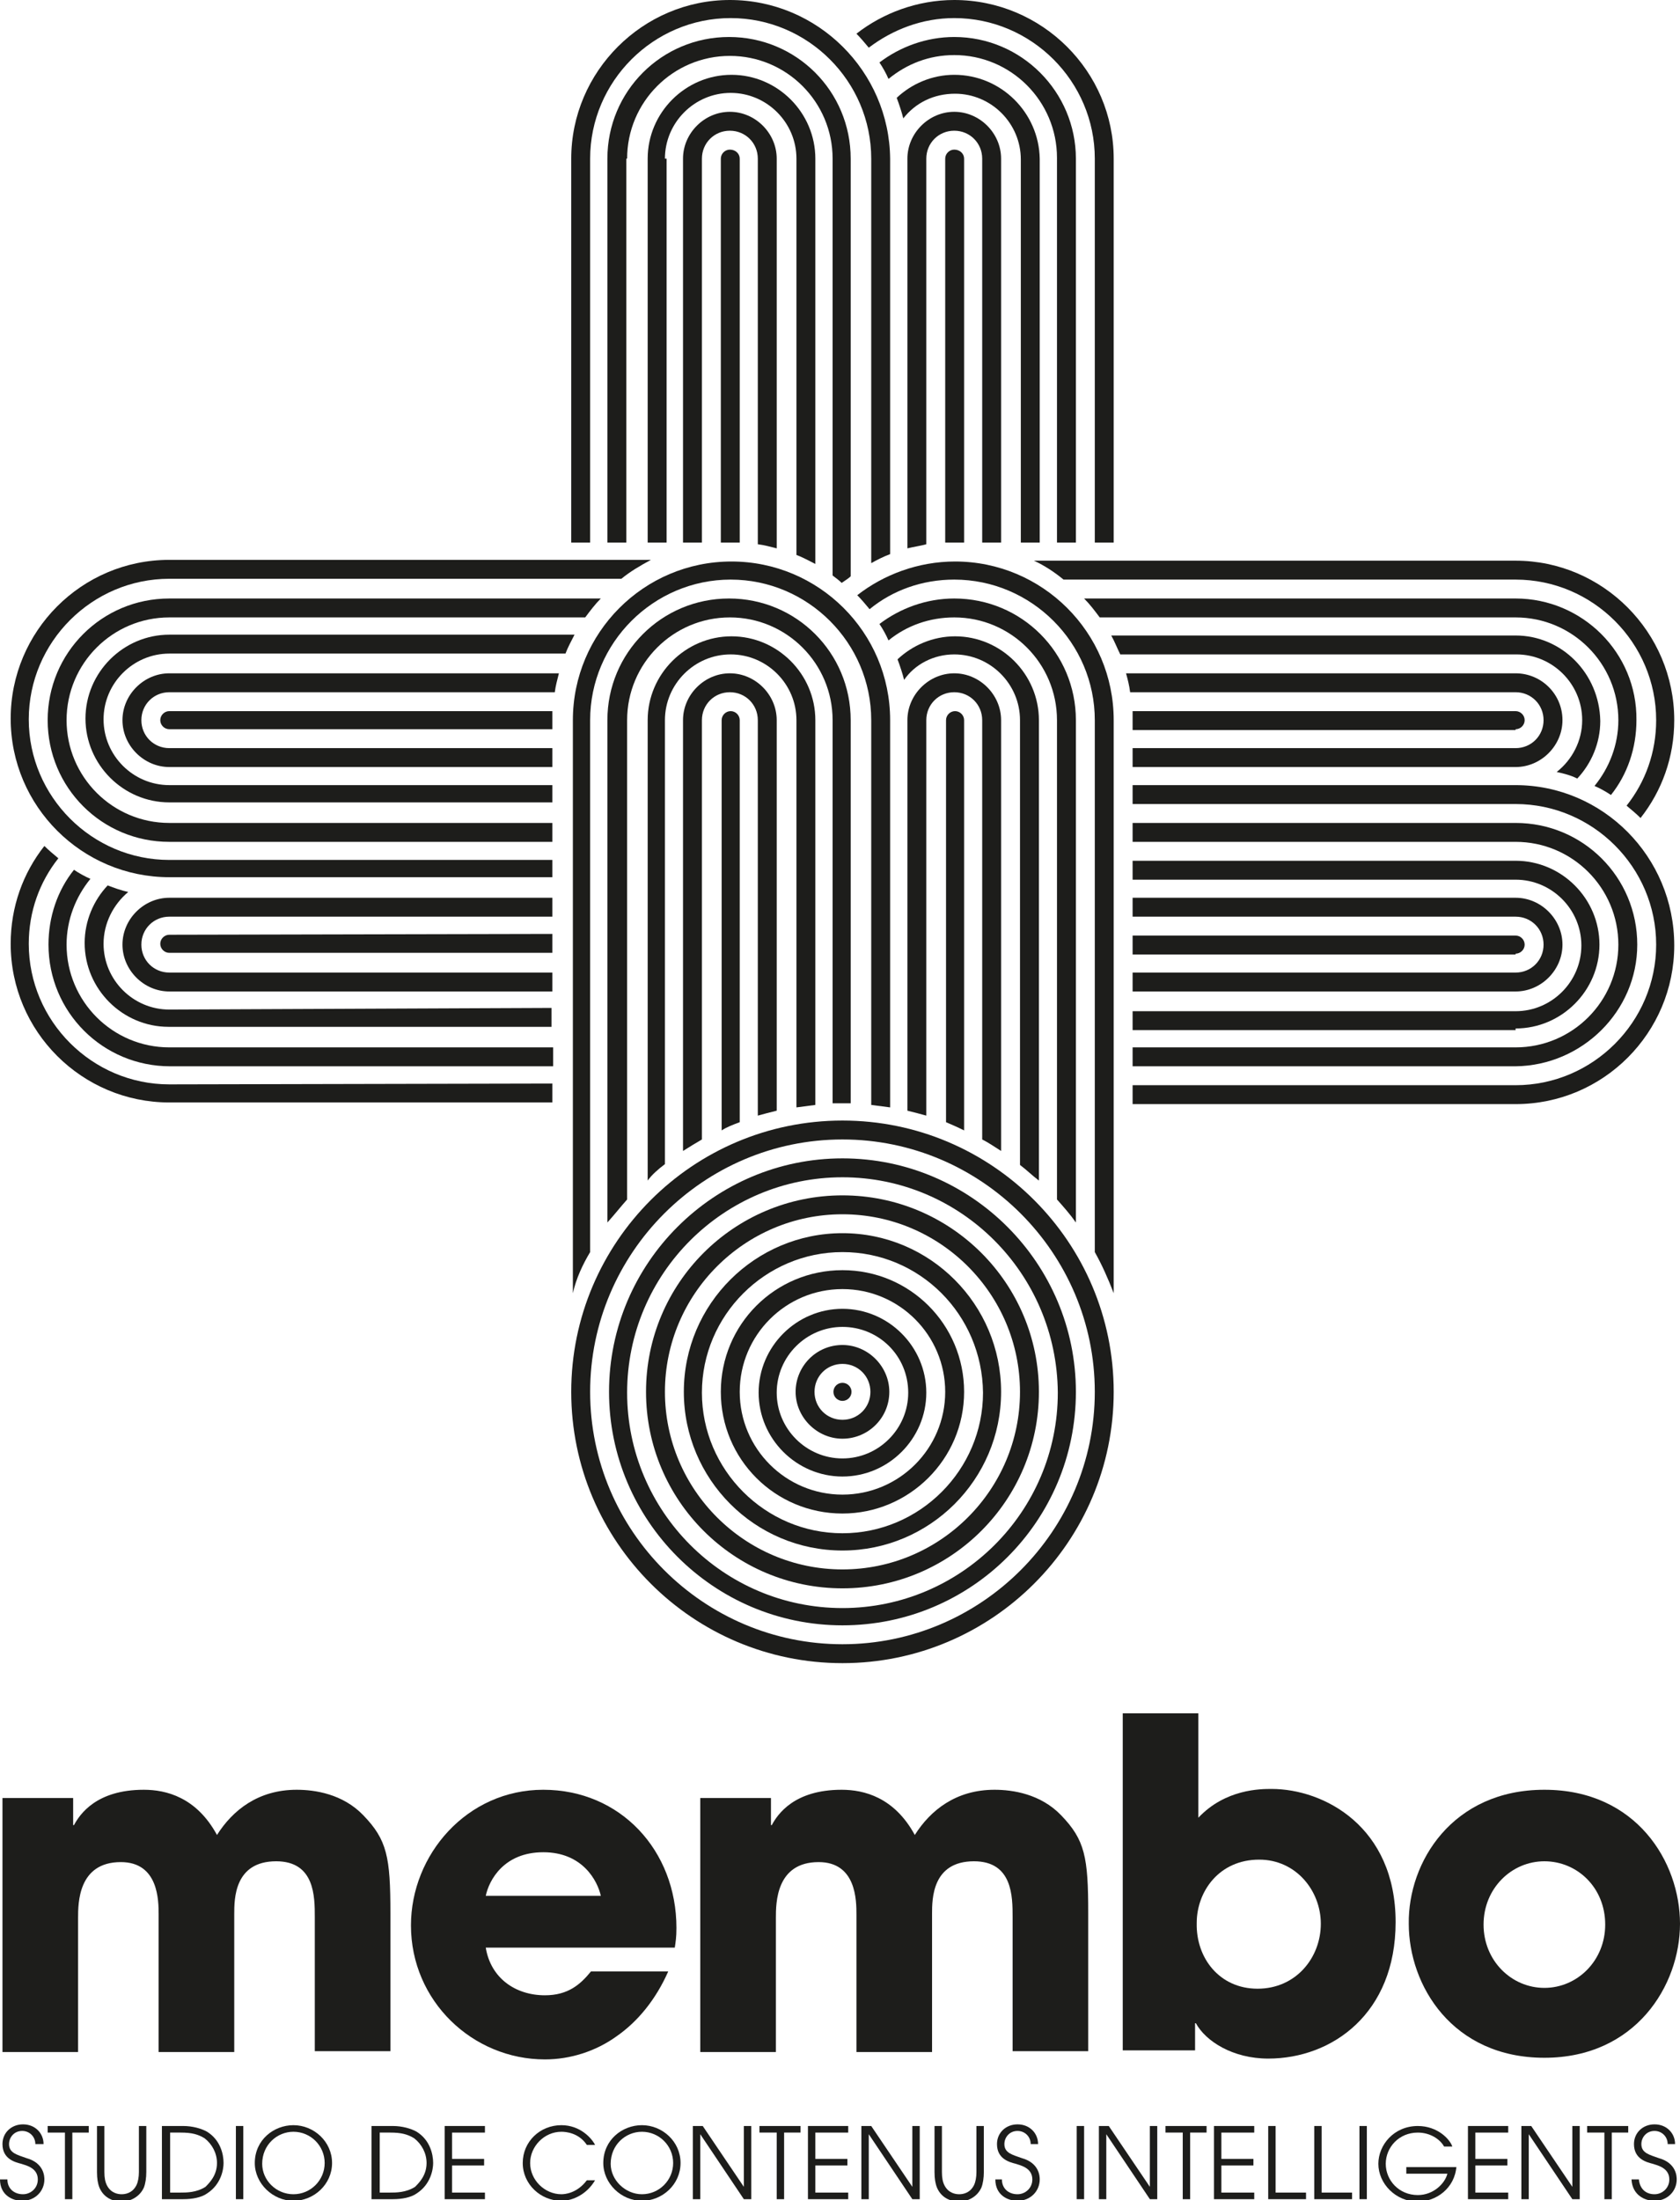
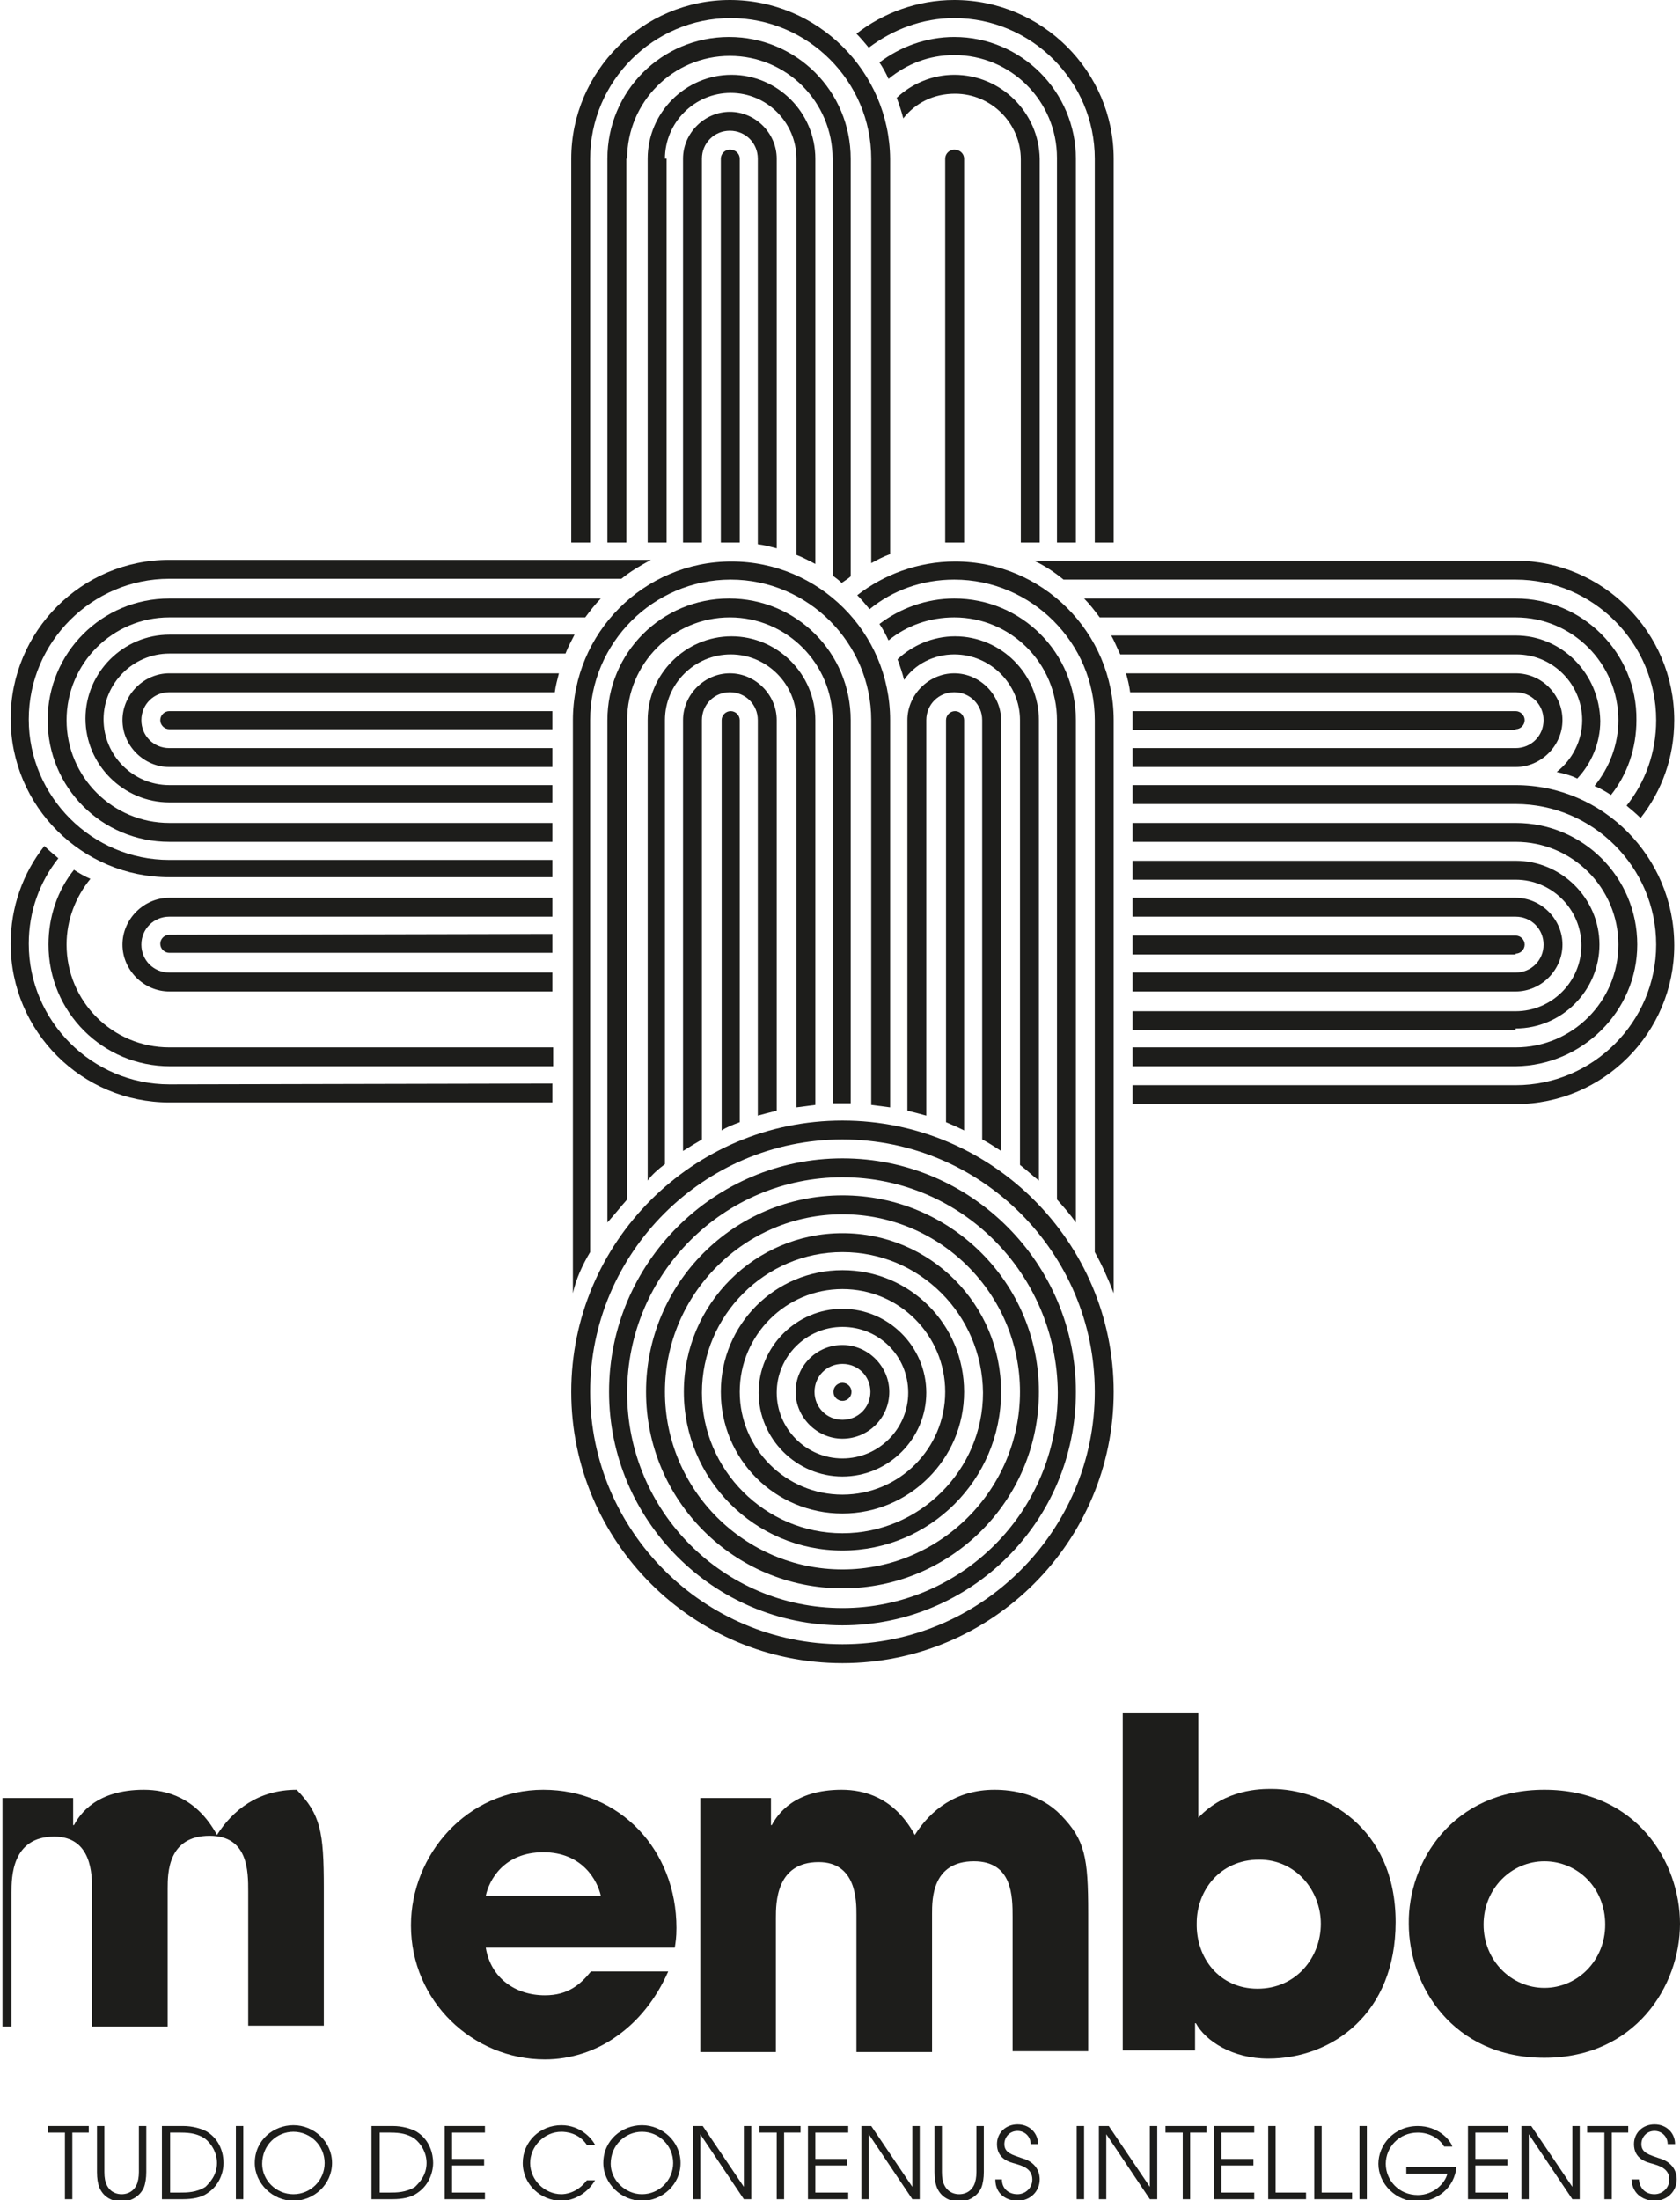
<svg xmlns="http://www.w3.org/2000/svg" version="1.1" id="Calque_1" x="0px" y="0px" viewBox="0 0 204.4 267.6" enable-background="new 0 0 204.4 267.6" xml:space="preserve">
  <g>
    <path fill="#1D1D1B" d="M88.8,18.2c-0.6,0-1.1,0.5-1.1,1.1l0,0V66H90V19.3v0C90,18.7,89.5,18.2,88.8,18.2z" />
    <path fill="#1D1D1B" d="M116.1,18.2c-0.6,0-1.1,0.5-1.1,1.1l0,0V66h2.3V19.3c0,0,0,0,0,0C117.3,18.7,116.8,18.2,116.1,18.2z" />
    <path fill="#1D1D1B" d="M116.1,9.1c-2.7,0-5.2,1.1-7,2.8c0.3,0.8,0.6,1.7,0.8,2.5c1.5-1.9,3.7-3,6.3-3c4.4,0,8,3.6,8,8l0,0V66h2.3   V19.3l0,0C126.4,13.7,121.8,9.1,116.1,9.1z" />
    <path fill="#1D1D1B" d="M116.1,4.5c-3.4,0-6.6,1.2-9.1,3.1c0.4,0.6,0.8,1.3,1.1,2c2.2-1.8,4.9-2.9,8-2.9c6.9,0,12.5,5.6,12.5,12.5   h0V66h2.3V19.3l0,0C130.9,11.2,124.3,4.5,116.1,4.5z" />
    <path fill="#1D1D1B" d="M116.1,0c-4.5,0-8.7,1.6-11.9,4.1c0.5,0.5,1,1.1,1.5,1.7c2.9-2.2,6.5-3.6,10.4-3.6   c9.4,0,17.1,7.7,17.1,17.1l0,0V66h2.3V19.3l0,0C135.5,8.7,126.8,0,116.1,0z" />
    <path fill="#1D1D1B" d="M199.2,114.9c0-8.2-6.6-14.8-14.8-14.8v0h-46.6v0v2.3v0h46.6c6.9,0,12.5,5.6,12.5,12.5   c0,6.9-5.6,12.5-12.5,12.5h-46.6v2.3h46.6C192.5,129.6,199.2,123,199.2,114.9z" />
    <path fill="#1D1D1B" d="M184.4,95.5L184.4,95.5h-46.6v2.3h46.6v0c9.4,0,17.1,7.7,17.1,17.1c0,9.4-7.7,17.1-17.1,17.1h-46.6v2.3   h46.6c10.7,0,19.3-8.7,19.3-19.3C203.7,104.2,195,95.5,184.4,95.5z" />
    <path fill="#1D1D1B" d="M184.4,125.1c5.6,0,10.2-4.6,10.2-10.2c0-5.6-4.6-10.2-10.2-10.2l0,0h-46.6l0,0v0v2.3v0v0h46.6v0   c4.4,0,8,3.6,8,8c0,4.4-3.6,8-8,8h-46.6v2.3H184.4L184.4,125.1z" />
    <path fill="#1D1D1B" d="M184.4,120.6c3.1,0,5.7-2.6,5.7-5.7c0-3.1-2.6-5.7-5.7-5.7l0,0h-46.6v2.3h46.6v0c1.9,0,3.4,1.5,3.4,3.4   c0,1.9-1.5,3.4-3.4,3.4l0,0h-46.6v2.3L184.4,120.6L184.4,120.6z" />
    <path fill="#1D1D1B" d="M184.4,116c0.6,0,1.1-0.5,1.1-1.1c0-0.6-0.5-1.1-1.1-1.1c0,0,0,0,0,0h-46.6v2.3H184.4L184.4,116z" />
    <path fill="#1D1D1B" d="M184.4,88.7c0.6,0,1.1-0.5,1.1-1.1c0-0.6-0.5-1.1-1.1-1.1c0,0,0,0,0,0h-46.6v2.3H184.4L184.4,88.7z" />
    <path fill="#1D1D1B" d="M20.6,109.2c-3.1,0-5.7,2.6-5.7,5.7c0,3.1,2.6,5.7,5.7,5.7v0h46.6v-2.3H20.6v0c-1.9,0-3.4-1.5-3.4-3.4   c0-1.9,1.5-3.4,3.4-3.4v0h46.6v-2.3H20.6L20.6,109.2z" />
    <path fill="#1D1D1B" d="M20.6,113.7c-0.6,0-1.1,0.5-1.1,1.1c0,0.6,0.5,1.1,1.1,1.1c0,0,0,0,0,0h46.6v-2.3L20.6,113.7L20.6,113.7z" />
-     <path fill="#1D1D1B" d="M20.6,122.8c-4.4,0-8-3.6-8-8c0-2.5,1.2-4.8,3-6.3c-0.9-0.2-1.7-0.5-2.5-0.8c-1.7,1.8-2.8,4.3-2.8,7   c0,5.6,4.6,10.2,10.2,10.2l0,0h46.6v-2.3L20.6,122.8L20.6,122.8z" />
    <path fill="#1D1D1B" d="M20.6,127.4c-6.9,0-12.5-5.6-12.5-12.5c0-3,1.1-5.8,2.9-8c-0.7-0.3-1.4-0.7-2-1.1c-2,2.5-3.1,5.7-3.1,9.1   c0,8.2,6.6,14.8,14.8,14.8v0h46.6v-2.3L20.6,127.4L20.6,127.4z" />
    <path fill="#1D1D1B" d="M20.6,131.9c-9.4,0-17.1-7.7-17.1-17.1c0-3.9,1.3-7.5,3.6-10.4c-0.6-0.5-1.2-1-1.7-1.5   c-2.6,3.3-4.1,7.4-4.1,11.9c0,10.7,8.7,19.3,19.3,19.3v0h46.6v-2.3L20.6,131.9L20.6,131.9z" />
    <path fill="#1D1D1B" d="M67.2,87.6c0-0.4,0-0.8,0-1.1H20.6v0c-0.6,0-1.1,0.5-1.1,1.1c0,0.6,0.5,1.1,1.1,1.1h46.6V87.6z" />
    <path fill="#1D1D1B" d="M67.2,91H20.6v0c-1.9,0-3.4-1.5-3.4-3.4c0-1.9,1.5-3.4,3.4-3.4v0h46.9c0.1-0.8,0.3-1.5,0.5-2.3H20.6   c-3.1,0-5.7,2.6-5.7,5.7c0,3.1,2.6,5.7,5.7,5.7v0h46.6V91z" />
    <path fill="#1D1D1B" d="M67.2,97.8v-2.3H20.6v0c-4.4,0-8-3.6-8-8c0-4.4,3.6-8,8-8h48.2c0.3-0.8,0.7-1.5,1.1-2.3H20.6l0,0   c-5.6,0-10.2,4.6-10.2,10.2c0,5.6,4.6,10.2,10.2,10.2l0,0H67.2z" />
    <path fill="#1D1D1B" d="M67.2,102.4v-2.3H20.6c-6.9,0-12.5-5.6-12.5-12.5c0-6.9,5.6-12.5,12.5-12.5h50.6c0.6-0.8,1.2-1.6,1.9-2.3   H20.6c-8.2,0-14.8,6.6-14.8,14.8c0,8.2,6.6,14.8,14.8,14.8v0H67.2z" />
    <path fill="#1D1D1B" d="M67.2,106.9v-2.3H20.6l0,0c-9.4,0-17.1-7.7-17.1-17.1c0-9.4,7.7-17.1,17.1-17.1h55c1.1-0.9,2.3-1.6,3.6-2.3   H20.6c-10.7,0-19.3,8.7-19.3,19.3c0,10.7,8.7,19.3,19.3,19.3v0H67.2z" />
    <path fill="#1D1D1B" d="M184.4,81.9L184.4,81.9l-47.4,0c0.2,0.7,0.4,1.5,0.5,2.3h46.9v0c1.9,0,3.4,1.5,3.4,3.4   c0,1.9-1.5,3.4-3.4,3.4h-46.6v2.3h46.6v0c3.1,0,5.7-2.6,5.7-5.7C190.1,84.4,187.5,81.9,184.4,81.9z" />
    <path fill="#1D1D1B" d="M184.4,77.3L184.4,77.3l-49.2,0c0.4,0.7,0.7,1.5,1.1,2.3h48.2v0c4.4,0,8,3.6,8,8c0,2.5-1.2,4.8-3.1,6.3   c0.9,0.2,1.7,0.4,2.5,0.8c1.7-1.8,2.8-4.3,2.8-7C194.6,81.9,190,77.3,184.4,77.3z" />
    <path fill="#1D1D1B" d="M184.4,72.8L184.4,72.8h-52.5c0.7,0.7,1.3,1.5,1.9,2.3h50.6v0c6.9,0,12.5,5.6,12.5,12.5c0,3-1.1,5.8-2.9,8   c0.7,0.3,1.4,0.7,2,1.1c2-2.5,3.1-5.7,3.1-9.1C199.2,79.4,192.5,72.8,184.4,72.8z" />
    <path fill="#1D1D1B" d="M184.4,68.2L184.4,68.2l-58.6,0c1.3,0.6,2.5,1.4,3.6,2.3h55v0c9.4,0,17.1,7.7,17.1,17.1   c0,3.9-1.3,7.5-3.6,10.4c0.6,0.5,1.2,1,1.7,1.5c2.6-3.3,4.1-7.4,4.1-11.9C203.7,76.9,195,68.2,184.4,68.2z" />
    <rect x="20.6" y="113.7" fill="#1D1D1B" width="0" height="0" />
    <path fill="#1D1D1B" d="M102.5,175c-3.1,0-5.7-2.6-5.7-5.7c0-3.1,2.5-5.7,5.7-5.7c3.1,0,5.7,2.6,5.7,5.7   C108.2,172.5,105.6,175,102.5,175z M102.5,165.9c-1.9,0-3.4,1.5-3.4,3.4c0,1.9,1.5,3.4,3.4,3.4c1.9,0,3.4-1.5,3.4-3.4   C105.9,167.4,104.4,165.9,102.5,165.9z" />
    <path fill="#1D1D1B" d="M102.5,179.6c-5.6,0-10.2-4.6-10.2-10.2c0-5.6,4.6-10.2,10.2-10.2s10.2,4.6,10.2,10.2   C112.7,175,108.1,179.6,102.5,179.6z M102.5,161.4c-4.4,0-8,3.6-8,8c0,4.4,3.6,8,8,8c4.4,0,8-3.6,8-8   C110.5,164.9,106.9,161.4,102.5,161.4z" />
    <path fill="#1D1D1B" d="M102.5,184.1c-8.2,0-14.8-6.6-14.8-14.8c0-8.2,6.6-14.8,14.8-14.8c8.2,0,14.8,6.6,14.8,14.8   C117.3,177.5,110.6,184.1,102.5,184.1z M102.5,156.8c-6.9,0-12.5,5.6-12.5,12.5c0,6.9,5.6,12.5,12.5,12.5c6.9,0,12.5-5.6,12.5-12.5   C115,162.4,109.4,156.8,102.5,156.8z" />
    <path fill="#1D1D1B" d="M102.5,188.6c-10.7,0-19.3-8.7-19.3-19.3c0-10.7,8.7-19.3,19.3-19.3c10.7,0,19.3,8.7,19.3,19.3   C121.8,180,113.1,188.6,102.5,188.6z M102.5,152.3c-9.4,0-17.1,7.7-17.1,17.1c0,9.4,7.7,17.1,17.1,17.1c9.4,0,17.1-7.7,17.1-17.1   C119.5,159.9,111.9,152.3,102.5,152.3z" />
    <circle fill="#1D1D1B" cx="102.5" cy="169.3" r="1.1" />
    <path fill="#1D1D1B" d="M102.5,193.2c-13.2,0-23.9-10.7-23.9-23.9c0-13.2,10.7-23.9,23.9-23.9c13.2,0,23.9,10.7,23.9,23.9   C126.4,182.5,115.7,193.2,102.5,193.2z M102.5,147.7c-11.9,0-21.6,9.7-21.6,21.6c0,11.9,9.7,21.6,21.6,21.6   c11.9,0,21.6-9.7,21.6-21.6C124.1,157.4,114.4,147.7,102.5,147.7z" />
    <path fill="#1D1D1B" d="M102.5,197.7c-15.7,0-28.4-12.8-28.4-28.4c0-15.7,12.8-28.4,28.4-28.4c15.7,0,28.4,12.8,28.4,28.4   C130.9,185,118.2,197.7,102.5,197.7z M102.5,143.2c-14.4,0-26.2,11.7-26.2,26.2c0,14.4,11.7,26.2,26.2,26.2   c14.4,0,26.2-11.7,26.2-26.2C128.6,154.9,116.9,143.2,102.5,143.2z" />
    <path fill="#1D1D1B" d="M102.5,202.3c-18.2,0-33-14.8-33-33c0-18.2,14.8-33,33-33c18.2,0,33,14.8,33,33   C135.5,187.5,120.7,202.3,102.5,202.3z M102.5,138.6c-16.9,0-30.7,13.8-30.7,30.7c0,16.9,13.8,30.7,30.7,30.7   c16.9,0,30.7-13.8,30.7-30.7C133.2,152.4,119.4,138.6,102.5,138.6z" />
    <path fill="#1D1D1B" d="M85.4,19.3L85.4,19.3c0-1.9,1.5-3.4,3.4-3.4c1.9,0,3.4,1.5,3.4,3.4l0,0v46.9c0.8,0.1,1.5,0.3,2.3,0.5V19.3   h0c0-3.1-2.6-5.7-5.7-5.7c-3.1,0-5.7,2.6-5.7,5.7h0V66h2.3V19.3z" />
    <path fill="#1D1D1B" d="M80.9,19.3c0-4.4,3.6-8,8-8c4.4,0,8,3.6,8,8l0,0V66l0,0v1.5c0.8,0.3,1.5,0.7,2.3,1.1V66h0V19.3h0   c0-5.6-4.6-10.2-10.2-10.2c-5.6,0-10.2,4.6-10.2,10.2l0,0V66h2.3V19.3z" />
    <path fill="#1D1D1B" d="M76.3,19.3c0-6.9,5.6-12.5,12.5-12.5c6.9,0,12.5,5.6,12.5,12.5V70c0.4,0.3,0.8,0.6,1.1,0.9l0.3-0.2   c0.3-0.2,0.6-0.4,0.8-0.6V19.3l0,0c0-8.2-6.6-14.8-14.8-14.8c-8.2,0-14.8,6.6-14.8,14.8V66h2.3V19.3z" />
    <path fill="#1D1D1B" d="M71.8,19.3c0-9.4,7.7-17.1,17.1-17.1c9.4,0,17.1,7.7,17.1,17.1l0,0v49.2c0.7-0.4,1.5-0.8,2.3-1.1V19.3l0,0   C108.2,8.7,99.5,0,88.8,0C78.2,0,69.5,8.7,69.5,19.3V66h2.3V19.3z" />
-     <path fill="#1D1D1B" d="M112.7,66.2V19.3c0-1.9,1.5-3.4,3.4-3.4c1.9,0,3.4,1.5,3.4,3.4l0,0V66h2.3V19.3l0,0c0-3.1-2.6-5.7-5.7-5.7   c-3.1,0-5.7,2.6-5.7,5.7l0,0v47.4C111.2,66.5,112,66.4,112.7,66.2z" />
    <path fill="#1D1D1B" d="M116.1,70.5c9.4,0,17.1,7.7,17.1,17.1l0,0v64.7c0.9,1.6,1.6,3.2,2.3,5V87.6l0,0c0-10.7-8.7-19.3-19.3-19.3   c-4.5,0-8.7,1.6-11.9,4.1c0.5,0.5,1,1.1,1.5,1.7C108.6,71.8,112.2,70.5,116.1,70.5z" />
    <path fill="#1D1D1B" d="M116.1,75.1c6.9,0,12.5,5.6,12.5,12.5h0v58.3c0.8,0.9,1.6,1.8,2.3,2.8V87.6l0,0c0-8.2-6.6-14.8-14.8-14.8   c-3.4,0-6.6,1.2-9.1,3.1c0.4,0.6,0.8,1.3,1.1,2C110.3,76.1,113.1,75.1,116.1,75.1z" />
    <path fill="#1D1D1B" d="M116.1,79.6c4.4,0,8,3.6,8,8l0,0v54.1c0.8,0.6,1.5,1.3,2.3,1.9v-56l0,0c0-5.6-4.6-10.2-10.2-10.2   c-2.7,0-5.2,1.1-7,2.8c0.3,0.8,0.6,1.7,0.8,2.5C111.3,80.8,113.6,79.6,116.1,79.6z" />
    <path fill="#1D1D1B" d="M117.3,137.5V87.6c0,0,0,0,0,0c0-0.6-0.5-1.1-1.1-1.1c-0.6,0-1.1,0.5-1.1,1.1l0,0v48.9   C115.8,136.8,116.5,137.1,117.3,137.5z" />
    <path fill="#1D1D1B" d="M112.7,135.7V87.6c0-1.9,1.5-3.4,3.4-3.4c1.9,0,3.4,1.5,3.4,3.4l0,0v51c0.8,0.4,1.5,0.9,2.3,1.4V87.6l0,0   c0-3.1-2.6-5.7-5.7-5.7c-3.1,0-5.7,2.6-5.7,5.7l0,0v47.5C111.2,135.3,112,135.5,112.7,135.7z" />
    <path fill="#1D1D1B" d="M90,136.5V87.6c0,0,0,0,0,0c0-0.6-0.5-1.1-1.1-1.1c-0.6,0-1.1,0.5-1.1,1.1l0,0v49.9   C88.4,137.1,89.2,136.8,90,136.5z" />
    <path fill="#1D1D1B" d="M85.4,138.6v-51l0,0c0-1.9,1.5-3.4,3.4-3.4c1.9,0,3.4,1.5,3.4,3.4l0,0v48.1c0.7-0.2,1.5-0.4,2.3-0.6V87.6h0   c0-3.1-2.6-5.7-5.7-5.7c-3.1,0-5.7,2.6-5.7,5.7h0V140C83.9,139.5,84.7,139,85.4,138.6z" />
    <path fill="#1D1D1B" d="M80.9,141.6V87.6c0-4.4,3.6-8,8-8c4.4,0,8,3.6,8,8l0,0v46.6l0,0v0.5c0.8-0.1,1.5-0.2,2.3-0.3v-0.2h0V87.6h0   c0-5.6-4.6-10.2-10.2-10.2c-5.6,0-10.2,4.6-10.2,10.2l0,0v56C79.3,142.9,80.1,142.2,80.9,141.6z" />
    <path fill="#1D1D1B" d="M76.3,145.9V87.6c0-6.9,5.6-12.5,12.5-12.5c6.9,0,12.5,5.6,12.5,12.5v46.6v0c0.4,0,0.8,0,1.1,0   c0.4,0,0.8,0,1.1,0v0V87.6l0,0c0-8.2-6.6-14.8-14.8-14.8c-8.2,0-14.8,6.6-14.8,14.8v61.1C74.8,147.7,75.5,146.8,76.3,145.9z" />
    <path fill="#1D1D1B" d="M71.8,152.3V87.6c0-9.4,7.7-17.1,17.1-17.1c9.4,0,17.1,7.7,17.1,17.1l0,0v46.8c0.8,0.1,1.5,0.2,2.3,0.3   V87.6l0,0c0-10.7-8.7-19.3-19.3-19.3c-10.7,0-19.3,8.7-19.3,19.3v69.7C70.1,155.5,70.9,153.8,71.8,152.3z" />
    <g>
-       <path fill="#1D1D1B" d="M0.3,218.7h8.6v3.3h0.1c0.7-1.3,2.7-4.3,8.5-4.3c2.7,0,6.4,0.9,8.9,5.5c1.9-3,5-5.5,9.7-5.5    c2.2,0,5.6,0.5,8.1,3.1c2.9,3,3.3,5.1,3.3,11.9v16.8h-9.2v-16.3c0-2.5,0-6.8-4.7-6.8c-5.1,0-5.1,4.6-5.1,6.4v16.8h-9.2v-16.7    c0-1.7,0-6.4-4.6-6.4c-5.2,0-5.2,5-5.2,6.8v16.3H0.3V218.7z" />
+       <path fill="#1D1D1B" d="M0.3,218.7h8.6v3.3h0.1c0.7-1.3,2.7-4.3,8.5-4.3c2.7,0,6.4,0.9,8.9,5.5c1.9-3,5-5.5,9.7-5.5    c2.9,3,3.3,5.1,3.3,11.9v16.8h-9.2v-16.3c0-2.5,0-6.8-4.7-6.8c-5.1,0-5.1,4.6-5.1,6.4v16.8h-9.2v-16.7    c0-1.7,0-6.4-4.6-6.4c-5.2,0-5.2,5-5.2,6.8v16.3H0.3V218.7z" />
      <path fill="#1D1D1B" d="M81.3,239.8c-1.5,3.4-3.7,6.1-6.3,7.9c-2.5,1.8-5.6,2.8-8.7,2.8c-8.8,0-16.3-7.1-16.3-16.3    c0-8.6,6.8-16.5,16.1-16.5c9.4,0,16.2,7.4,16.2,16.8c0,1.2-0.1,1.7-0.2,2.4h-23c0.6,3.7,3.6,5.8,7.2,5.8c2.8,0,4.3-1.3,5.6-2.9    H81.3z M73.1,230.6c-0.4-1.8-2.2-5.3-7-5.3c-4.8,0-6.6,3.4-7,5.3H73.1z" />
      <path fill="#1D1D1B" d="M85.2,218.7h8.6v3.3h0.1c0.7-1.3,2.7-4.3,8.5-4.3c2.7,0,6.4,0.9,8.9,5.5c1.9-3,5-5.5,9.7-5.5    c2.2,0,5.6,0.5,8.1,3.1c2.9,3,3.3,5.1,3.3,11.9v16.8h-9.2v-16.3c0-2.5,0-6.8-4.7-6.8c-5.1,0-5.1,4.6-5.1,6.4v16.8h-9.2v-16.7    c0-1.7,0-6.4-4.6-6.4c-5.2,0-5.2,5-5.2,6.8v16.3h-9.2V218.7z" />
      <path fill="#1D1D1B" d="M136.6,208.4h9.2v12.7c3.3-3.5,7.6-3.5,8.9-3.5c6.4,0,15.1,4.6,15.1,16.2c0,11.1-7.7,16.6-15.5,16.6    c-4.3,0-7.6-2.1-8.8-4.3h-0.1v3.3h-8.8V208.4z M153,241.9c4.7,0,7.7-3.8,7.7-7.9c0-4-3-7.8-7.5-7.8c-4.9,0-7.6,3.9-7.6,7.7    C145.5,238.2,148.4,241.9,153,241.9z" />
      <path fill="#1D1D1B" d="M187.9,217.7c11.2,0,16.5,8.8,16.5,16.3c0,7.5-5.4,16.3-16.5,16.3c-11.2,0-16.5-8.8-16.5-16.3    C171.3,226.5,176.7,217.7,187.9,217.7z M187.9,241.8c4,0,7.4-3.3,7.4-7.7c0-4.5-3.4-7.7-7.4-7.7c-4,0-7.4,3.3-7.4,7.7    C180.5,238.5,183.9,241.8,187.9,241.8z" />
    </g>
    <g>
-       <path fill="#1D1D1B" d="M0.9,265.1c0,1.1,0.8,1.8,1.9,1.8c0.9,0,1.8-0.7,1.8-1.8c0-1.4-1.4-1.7-2-1.9c-0.8-0.2-2.3-0.6-2.3-2.4    c0-1.4,1.1-2.4,2.5-2.4c1.5,0,2.5,1.1,2.5,2.4H4.3c0-0.9-0.7-1.6-1.6-1.6c-1,0-1.6,0.8-1.6,1.6c0,1.1,1,1.3,2.1,1.7    c2.2,0.6,2.2,2.3,2.2,2.6c0,1.4-1.1,2.6-2.7,2.6c-1.2,0-2.7-0.7-2.7-2.6H0.9z" />
      <path fill="#1D1D1B" d="M7.9,259.4H5.8v-0.8h5v0.8h-2v8.1H7.9V259.4z" />
      <path fill="#1D1D1B" d="M12.7,258.6v5.6c0,0.7,0.1,1.2,0.3,1.6c0.5,1,1.4,1.1,1.8,1.1c0.4,0,1.3-0.1,1.8-1.1    c0.2-0.4,0.3-1,0.3-1.6v-5.6h0.9v5.6c0,0.7-0.1,1.4-0.3,1.9c-0.6,1.3-1.9,1.7-2.7,1.7c-0.8,0-2.1-0.3-2.7-1.7    c-0.2-0.5-0.3-1.1-0.3-1.9v-5.6H12.7z" />
      <path fill="#1D1D1B" d="M19.7,258.6h2.6c1.1,0,2.2,0.3,2.9,0.7c1.6,1,2,2.7,2,3.8c0,0.8-0.3,2.6-2,3.7c-0.7,0.5-1.8,0.7-2.9,0.7    h-2.6V258.6z M20.6,266.7h1.3c0.8,0,2,0,3.1-0.7c0.5-0.5,1.4-1.4,1.4-2.9c0-1.2-0.6-2.3-1.5-3c-0.8-0.5-1.6-0.7-2.9-0.7h-1.3    V266.7z" />
      <path fill="#1D1D1B" d="M28.7,258.6h0.9v8.9h-0.9V258.6z" />
      <path fill="#1D1D1B" d="M35.7,258.5c2.5,0,4.7,2,4.7,4.6c0,2.6-2.2,4.6-4.7,4.6c-2.5,0-4.7-2.1-4.7-4.6    C31,260.3,33.3,258.5,35.7,258.5z M35.7,266.9c2.1,0,3.8-1.7,3.8-3.8c0-2.1-1.7-3.8-3.8-3.8c-2,0-3.8,1.6-3.8,3.9    C31.9,265.2,33.6,266.9,35.7,266.9z" />
      <path fill="#1D1D1B" d="M45.2,258.6h2.6c1.1,0,2.2,0.3,2.9,0.7c1.6,1,2,2.7,2,3.8c0,0.8-0.3,2.6-2,3.7c-0.7,0.5-1.8,0.7-2.9,0.7    h-2.6V258.6z M46.1,266.7h1.3c0.8,0,2,0,3.1-0.7c0.5-0.5,1.4-1.4,1.4-2.9c0-1.2-0.6-2.3-1.5-3c-0.8-0.5-1.6-0.7-2.9-0.7h-1.3    V266.7z" />
      <path fill="#1D1D1B" d="M54.1,258.6H59v0.8h-4v3.2h3.9v0.8H55v3.3h4v0.8h-4.9V258.6z" />
      <path fill="#1D1D1B" d="M72.4,265.2c-1,1.7-2.7,2.5-4.1,2.5c-2.5,0-4.7-2-4.7-4.6c0-2.6,2.1-4.6,4.7-4.6c2.3,0,3.7,1.6,4.1,2.4h-1    c-1-1.5-2.6-1.6-3.1-1.6c-2.1,0-3.8,1.8-3.8,3.8c0,2.1,1.8,3.8,3.8,3.8c0.4,0,1.9-0.1,3.1-1.7H72.4z" />
      <path fill="#1D1D1B" d="M78.1,258.5c2.5,0,4.7,2,4.7,4.6c0,2.6-2.2,4.6-4.7,4.6c-2.5,0-4.7-2.1-4.7-4.6    C73.4,260.3,75.7,258.5,78.1,258.5z M78.1,266.9c2.1,0,3.8-1.7,3.8-3.8c0-2.1-1.7-3.8-3.8-3.8c-2,0-3.8,1.6-3.8,3.9    C74.3,265.2,76.1,266.9,78.1,266.9z" />
      <path fill="#1D1D1B" d="M84.3,258.6h1.2l5,7.4h0v-7.4h0.9v8.9h-0.9l-5.3-7.9h0v7.9h-0.9V258.6z" />
      <path fill="#1D1D1B" d="M94.4,259.4h-2v-0.8h5v0.8h-2v8.1h-0.9V259.4z" />
      <path fill="#1D1D1B" d="M98.3,258.6h4.9v0.8h-4v3.2h3.9v0.8h-3.9v3.3h4v0.8h-4.9V258.6z" />
      <path fill="#1D1D1B" d="M104.8,258.6h1.2l5,7.4h0v-7.4h0.9v8.9H111l-5.3-7.9h0v7.9h-0.9V258.6z" />
      <path fill="#1D1D1B" d="M114.6,258.6v5.6c0,0.7,0.1,1.2,0.3,1.6c0.5,1,1.4,1.1,1.8,1.1c0.4,0,1.3-0.1,1.8-1.1    c0.2-0.4,0.3-1,0.3-1.6v-5.6h0.9v5.6c0,0.7-0.1,1.4-0.3,1.9c-0.6,1.3-1.9,1.7-2.7,1.7c-0.8,0-2.1-0.3-2.7-1.7    c-0.2-0.5-0.3-1.1-0.3-1.9v-5.6H114.6z" />
      <path fill="#1D1D1B" d="M121.9,265.1c0,1.1,0.8,1.8,1.9,1.8c0.9,0,1.8-0.7,1.8-1.8c0-1.4-1.4-1.7-2-1.9c-0.8-0.2-2.3-0.6-2.3-2.4    c0-1.4,1.1-2.4,2.5-2.4c1.5,0,2.5,1.1,2.5,2.4h-0.9c0-0.9-0.7-1.6-1.6-1.6c-1,0-1.6,0.8-1.6,1.6c0,1.1,1,1.3,2.1,1.7    c2.2,0.6,2.2,2.3,2.2,2.6c0,1.4-1.1,2.6-2.7,2.6c-1.2,0-2.7-0.7-2.7-2.6H121.9z" />
      <path fill="#1D1D1B" d="M131,258.6h0.9v8.9H131V258.6z" />
      <path fill="#1D1D1B" d="M133.7,258.6h1.2l5,7.4h0v-7.4h0.9v8.9h-0.9l-5.3-7.9h0v7.9h-0.9V258.6z" />
      <path fill="#1D1D1B" d="M143.9,259.4h-2.1v-0.8h5v0.8h-2v8.1h-0.9V259.4z" />
      <path fill="#1D1D1B" d="M147.7,258.6h4.9v0.8h-4v3.2h3.9v0.8h-3.9v3.3h4v0.8h-4.9V258.6z" />
      <path fill="#1D1D1B" d="M154.3,258.6h0.9v8.1h3.7v0.8h-4.6V258.6z" />
      <path fill="#1D1D1B" d="M159.9,258.6h0.9v8.1h3.7v0.8h-4.6V258.6z" />
      <path fill="#1D1D1B" d="M165.4,258.6h0.9v8.9h-0.9V258.6z" />
      <path fill="#1D1D1B" d="M177.2,263.5c-0.2,2.7-2.5,4.3-4.7,4.3c-2.7,0-4.8-2.2-4.8-4.6c0-2.3,1.9-4.6,4.8-4.6    c2.4,0,3.9,1.6,4.2,2.5h-1c-0.5-0.9-1.7-1.7-3.2-1.7c-2.3,0-3.9,1.8-3.9,3.8c0,2,1.6,3.8,3.9,3.8c1.9,0,3.3-1.4,3.6-2.6h-5v-0.8    H177.2z" />
      <path fill="#1D1D1B" d="M178.6,258.6h4.9v0.8h-4v3.2h3.9v0.8h-3.9v3.3h4v0.8h-4.9V258.6z" />
      <path fill="#1D1D1B" d="M185.1,258.6h1.2l5,7.4h0v-7.4h0.9v8.9h-0.9l-5.3-7.9h0v7.9h-0.9V258.6z" />
      <path fill="#1D1D1B" d="M195.2,259.4h-2.1v-0.8h5v0.8h-2v8.1h-0.9V259.4z" />
      <path fill="#1D1D1B" d="M199.4,265.1c0.1,1.1,0.8,1.8,1.9,1.8c0.9,0,1.8-0.7,1.8-1.8c0-1.4-1.4-1.7-2-1.9    c-0.8-0.2-2.3-0.6-2.3-2.4c0-1.4,1.1-2.4,2.5-2.4c1.5,0,2.5,1.1,2.5,2.4h-0.9c0-0.9-0.7-1.6-1.6-1.6c-1,0-1.6,0.8-1.6,1.6    c0,1.1,1,1.3,2.1,1.7c2.2,0.6,2.2,2.3,2.2,2.6c0,1.4-1.1,2.6-2.7,2.6c-1.2,0-2.7-0.7-2.8-2.6H199.4z" />
    </g>
  </g>
</svg>